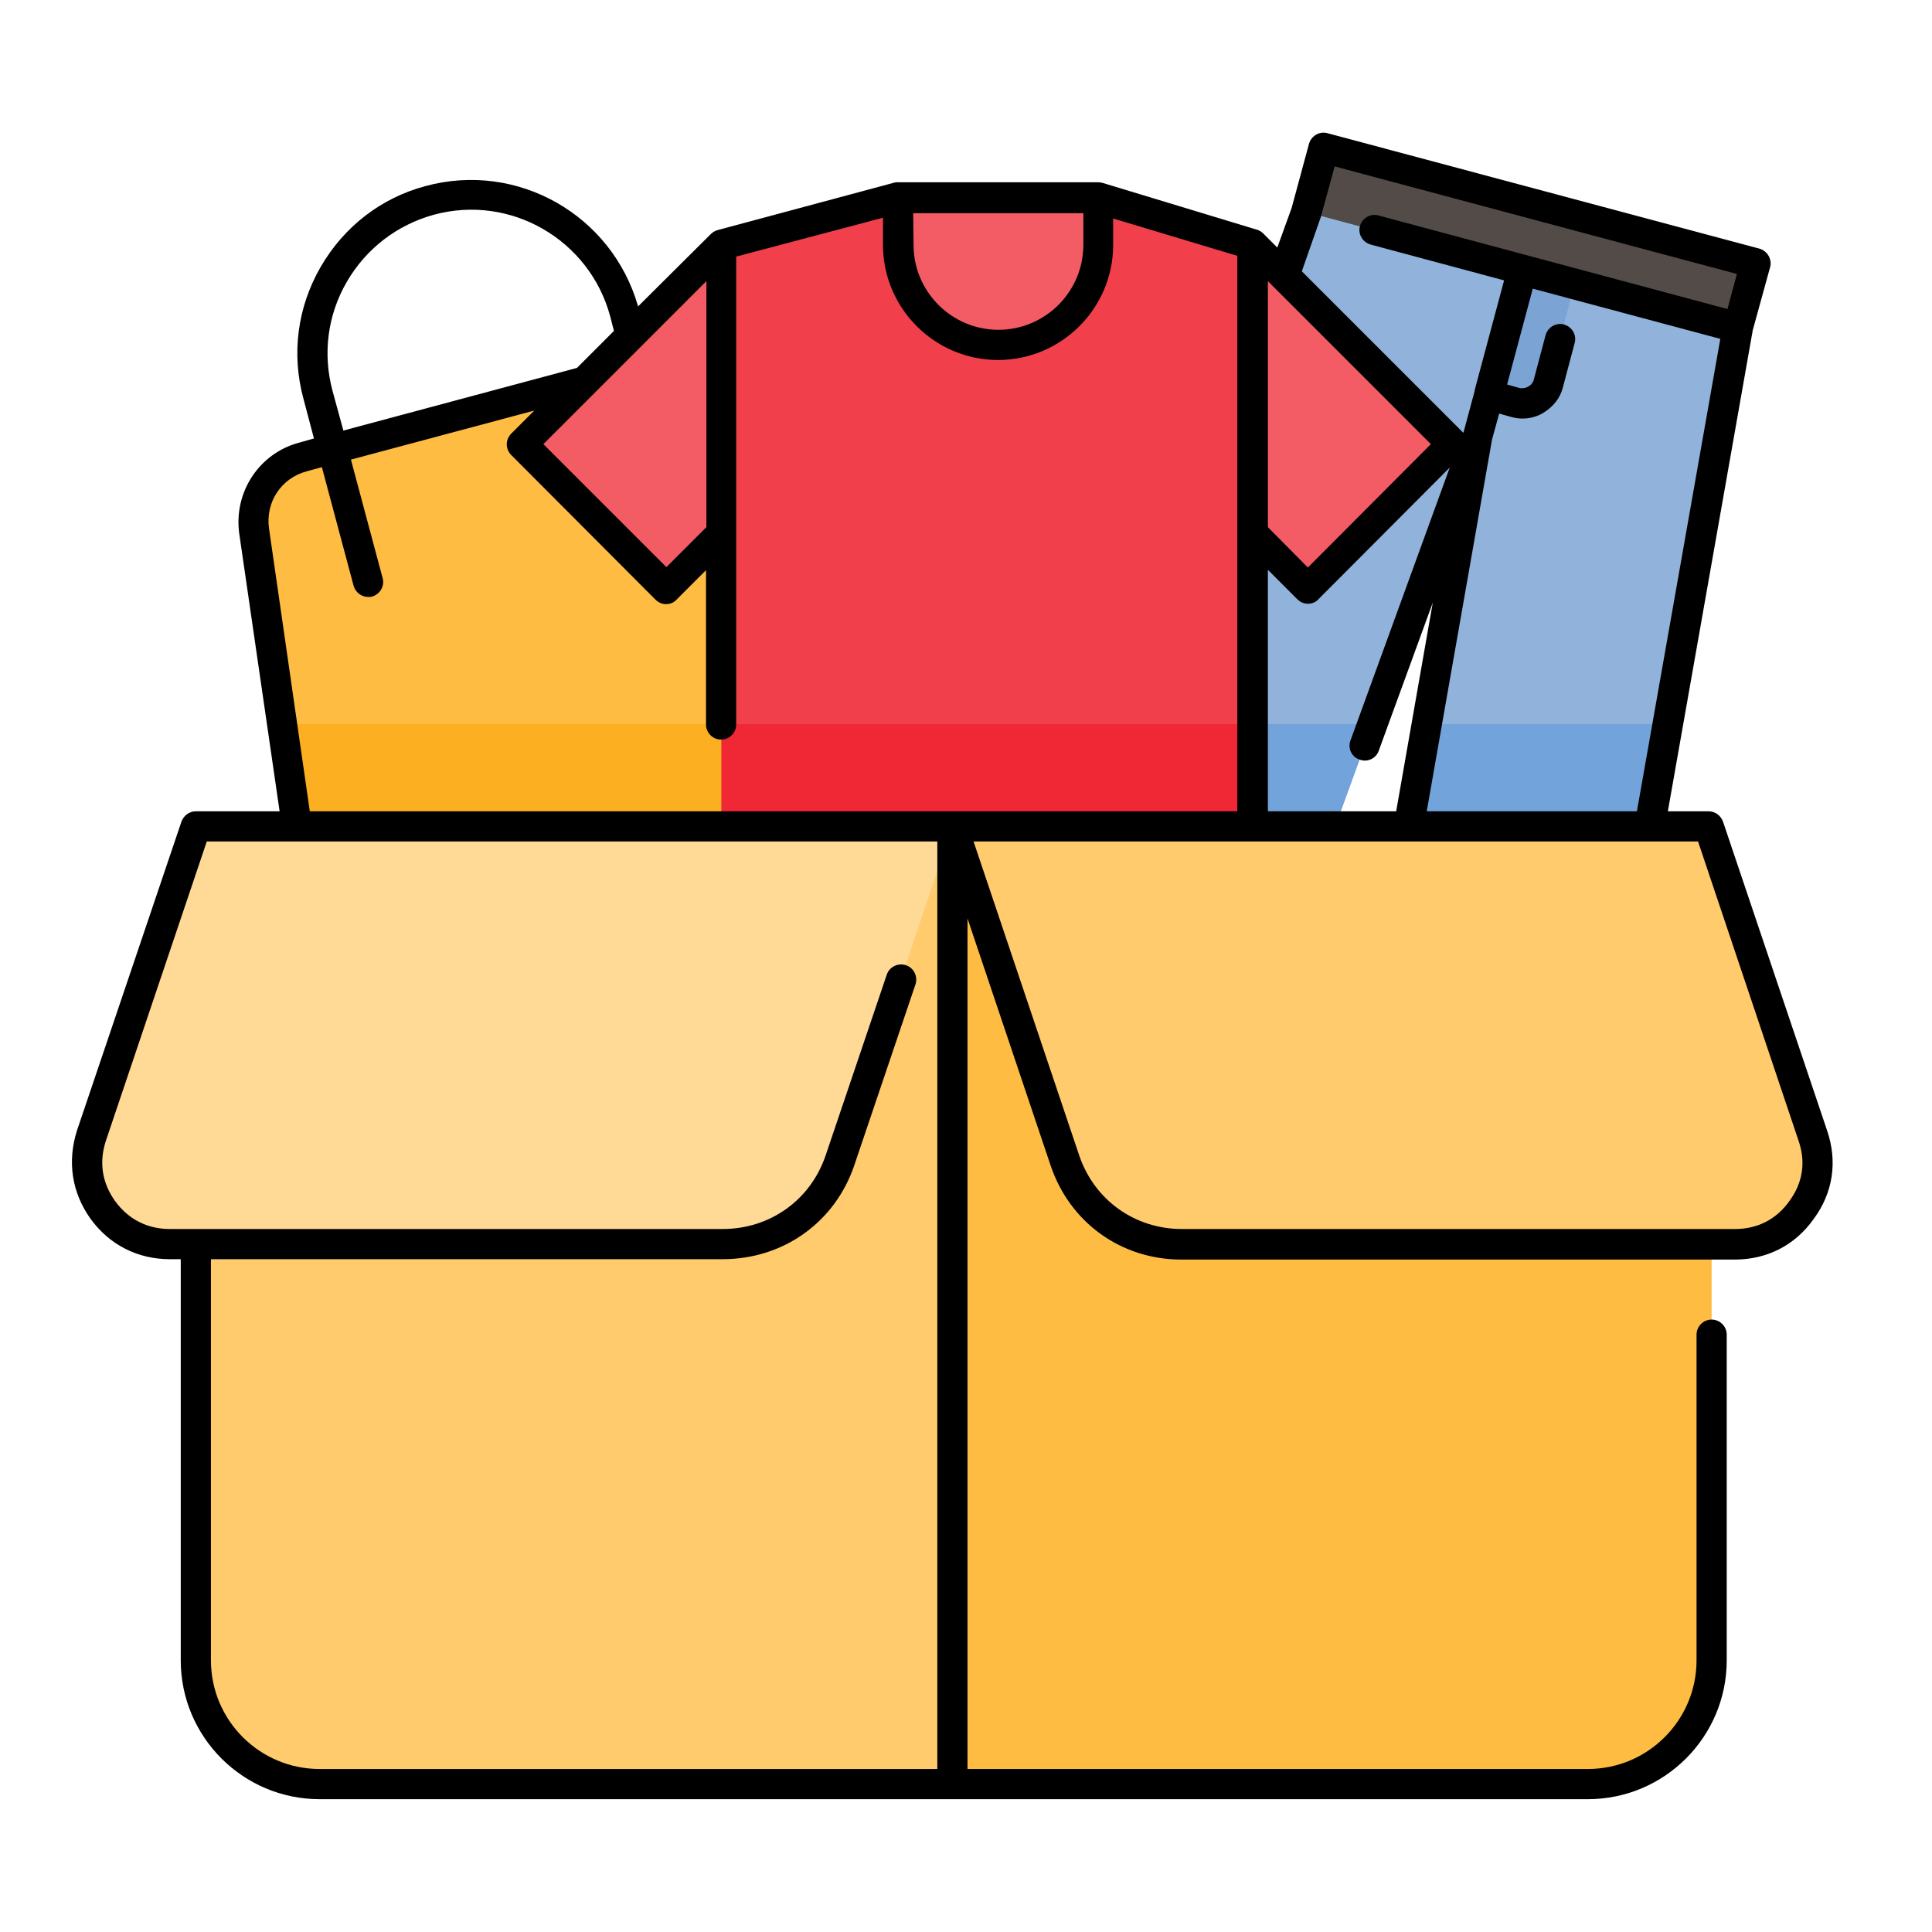
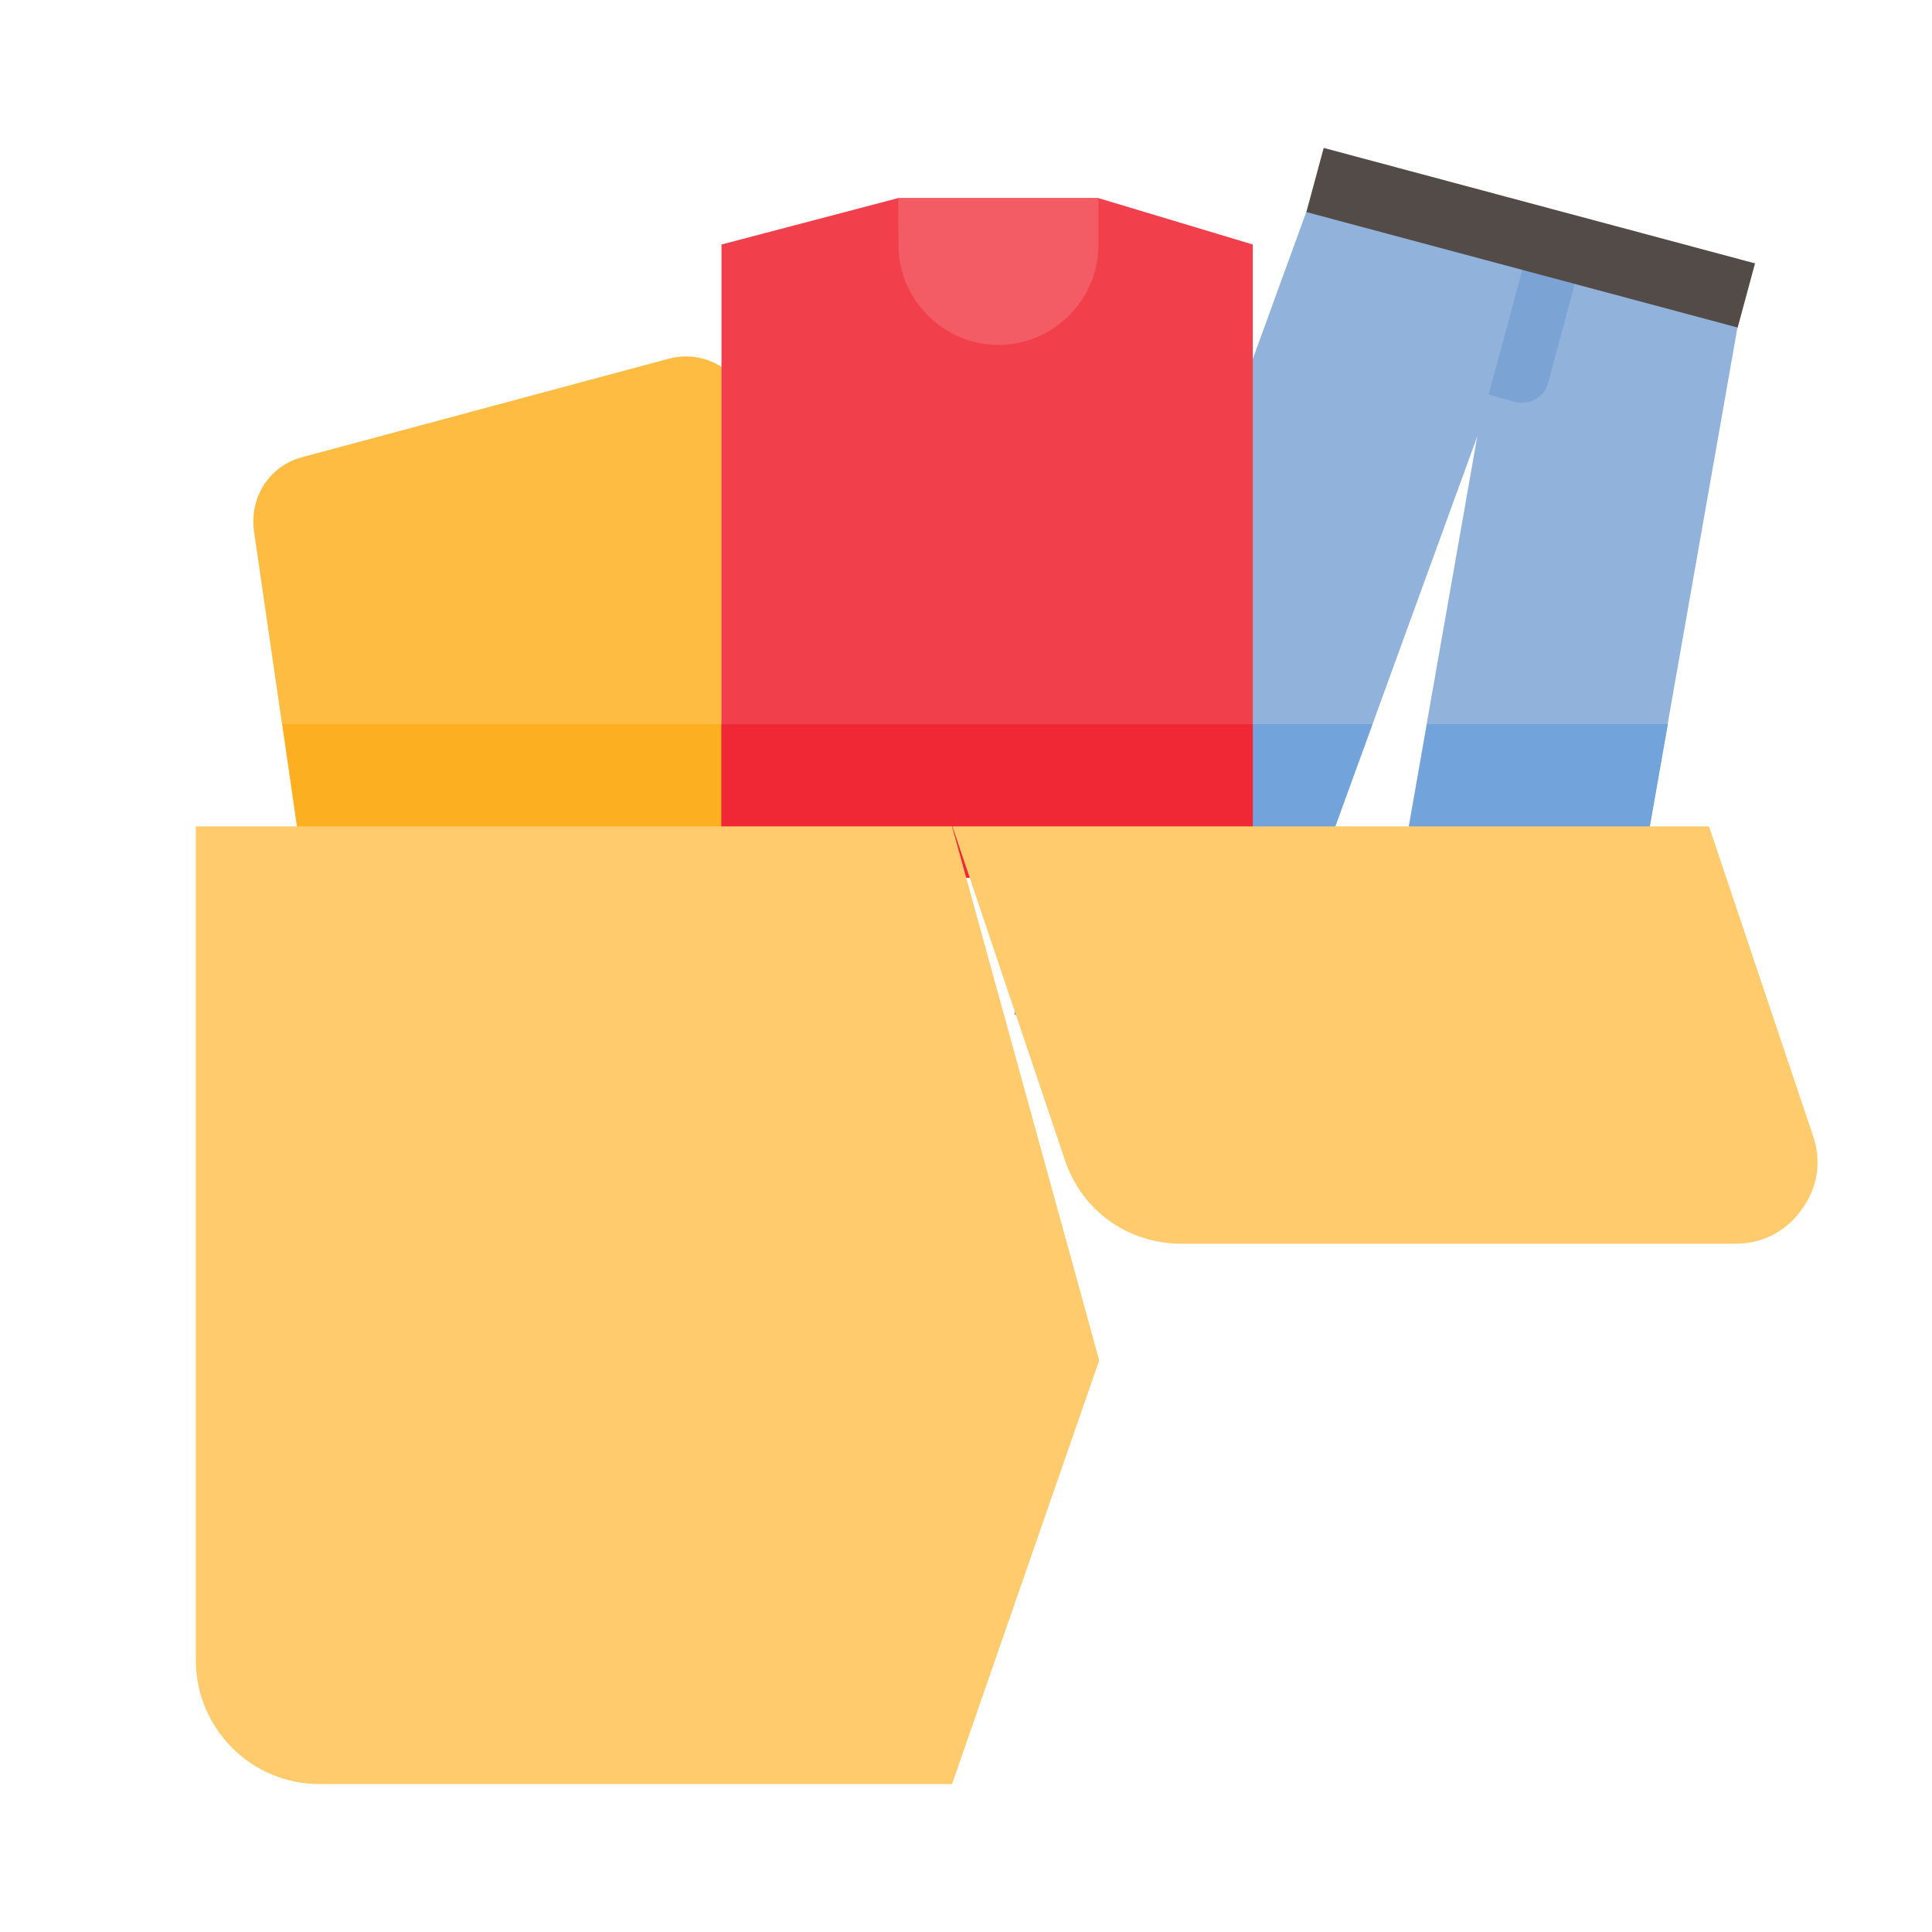
<svg xmlns="http://www.w3.org/2000/svg" id="Capa_1" enable-background="new 0 0 512 512" height="512" viewBox="0 0 512 512" width="512">
  <g id="Color">
    <g clip-rule="evenodd" fill-rule="evenodd">
      <g>
        <g>
          <path d="m80.3 121.1 96.8-26c8.7-2.4 17.7 2.2 21.1 10.5l42.5 106.6c1.9 4.9 1.7 9.9-.6 14.5-2.4 4.8-6.2 7.8-11.2 9.2l-123 33c-5 1.4-9.9.6-14.3-2.4-4.4-2.8-7-7-7.8-12.2l-16.5-113.6c-1.2-9 4.2-17.4 13-19.6z" fill="#ffbc42" />
          <path d="m232.7 191.9 8.1 20.3c1.9 4.9 1.7 9.9-.6 14.5-2.4 4.8-6.2 7.8-11.2 9.2l-123 33c-5 1.4-9.9.6-14.3-2.4-4.4-2.8-7-7-7.8-12.2l-9-62.4z" fill="#fcaf21" />
        </g>
        <g>
          <g>
            <path d="m347.7 52 113.5 30.5-40 227.2-61.9-11 32.2-183.1-63.6 174.8-59.1-21.6z" fill="#91b3db" />
-             <path d="m442 191.9-20.7 117.8-61.9-11 18.8-106.8zm-78.3 0-35.8 98.4-59.1-21.5 28-76.9z" fill="#72a3db" />
+             <path d="m442 191.9-20.7 117.8-61.9-11 18.8-106.8zm-78.3 0-35.8 98.4-59.1-21.5 28-76.9" fill="#72a3db" />
          </g>
          <path d="m404.6 67.2 13.9 3.7-8.2 30.5c-1 3.9-5 6.1-8.8 5.1l-7-1.9z" fill="#7ba4d4" />
          <path d="m346.2 56.2 114.3 30.6 4.6-17-114.3-30.6z" fill="#524b47" />
        </g>
        <g>
-           <path d="m293.7 103 38.3-38.2 52.8 52.9-38.2 38.3z" fill="#f35b65" />
-           <path d="m229.5 103-38.3-38.2-52.9 52.9 38.2 38.3z" fill="#f35b65" />
          <g>
            <path d="m191.2 64.8 46.8-12.3h53.1l40.9 12.3v167.8h-140.8z" fill="#f1404b" />
            <path d="m191.2 191.9h140.8v40.7h-140.8z" fill="#f02836" />
          </g>
          <path d="m238 52.5h53.1v12.4c0 14.5-11.9 26.5-26.5 26.5-14.6 0-26.5-12-26.5-26.5z" fill="#f35b65" />
        </g>
      </g>
      <g>
        <path d="m51.9 219h200.4l39 141.5-39 112.3h-167.6c-18.1 0-32.8-14.7-32.8-32.8z" fill="#ffcb6c" />
-         <path d="m453.6 219h-201.2v253.8h168.4c18 0 32.8-14.7 32.8-32.8z" fill="#ffbc42" />
-         <path d="m51.9 219h200.5l-29.8 88.4c-4.5 13.5-16.8 22.2-31.1 22.2h-146.5c-7.3 0-13.5-3.2-17.8-9.1-4.2-5.9-5.2-12.8-2.9-19.7z" fill="#ffda96" />
        <path d="m452.9 219h-200.5l29.8 88.4c4.5 13.5 16.7 22.2 31 22.2h146.6c7.3 0 13.5-3.2 17.7-9.1 4.3-5.9 5.3-12.8 2.9-19.7z" fill="#ffcb6c" />
      </g>
    </g>
  </g>
  <g id="Outline">
-     <path d="m484.2 299.6-27.6-81.9c-.6-1.6-2.1-2.7-3.8-2.7h-10.8l22.5-127.5 4.6-16.7c.3-1 .1-2.1-.4-3s-1.4-1.6-2.4-1.9l-114.5-30.6c-2.1-.6-4.3.7-4.9 2.8l-4.6 17s-3.8 10.5-3.8 10.5l-3.7-3.7c-.5-.5-1-.8-1.6-1l-40.9-12.4c-.4-.1-.8-.2-1.2-.2h-53.1c-.3 0-.7 0-1 .1l-46.9 12.6c-.7.2-1.3.6-1.8 1.1l-19.2 19.1c-6.9-24.2-31.9-38.5-56.3-31.9-11.7 3.1-21.6 10.7-27.8 21.4s-7.8 23.1-4.6 34.9l2.8 10.6-3.9 1.1c-10.6 2.8-17.4 13.1-15.9 24.1l10.7 73.6h-22.2c-1.7 0-3.2 1.1-3.8 2.7l-27.7 81.9c-2.6 8.2-1.4 16.4 3.6 23.4 5 6.9 12.5 10.7 21 10.7h2.9v106.3c0 20.3 16.5 36.8 36.8 36.8h336.1c20.3 0 36.8-16.5 36.8-36.8v-86.3c0-2.2-1.8-4-4-4s-4 1.8-4 4v86.3c0 15.9-12.9 28.8-28.8 28.8h-164.4v-225.4l22 65.4c5.1 15.2 18.7 25 34.7 25h146.6c8.6 0 16-3.8 20.9-10.7 5.2-7 6.4-15.3 3.6-23.5zm-106.1-84.6 17.3-98.5 1.9-6.9 3.2.9c2.7.8 5.9.5 8.5-1.1s4.5-3.9 5.2-6.8l3.1-11.7c.6-2.1-.7-4.3-2.8-4.9s-4.3.7-4.9 2.8l-3.1 11.7c-.4 1.7-2.2 2.7-3.9 2.3l-3.2-.9 6.8-25.4 49.7 13.3-22.1 125.2zm-42.1 0v-64l7.8 7.8c.8.8 1.8 1.2 2.8 1.2 1.1 0 2.1-.4 2.8-1.2l34.8-34.9-26.3 72.3c-.8 2.1.3 4.4 2.4 5.1 2.1.8 4.4-.3 5.1-2.4l14.3-39.2-9.7 55.3zm0-140.5 43.2 43.2-32.6 32.7-10.6-10.7zm14-16.9 3.7-13.5 106.6 28.5-2.5 9.3-92.5-24.8c-2.1-.6-4.3.7-4.9 2.8s.7 4.3 2.8 4.9l35.4 9.5-7.8 29.1v.1s0 .1 0 .1l-2.9 10.8-.1.3-42.8-42.8zm-108-1.1h45.1v8.4c0 12.4-10.1 22.5-22.5 22.5s-22.5-10.1-22.5-22.5zm-54.8 83.2-10.6 10.6-32.6-32.6 43.2-43.2zm-99.1-36.2c-2.6-9.8-1.3-20 3.8-28.8s13.3-15.1 23.1-17.8c20.3-5.5 41.2 6.6 46.7 26.9l1 3.9-9.8 9.8-61.9 16.6zm-16.8 36.6c-1-7 3.2-13.4 10-15.2l4-1.1 8.4 31.4c.5 1.8 2.1 3 3.9 3 .3 0 .7 0 1-.1 2.1-.6 3.4-2.8 2.8-4.9l-8.4-31.4 48.6-13-6.1 6.1c-1.6 1.6-1.6 4.1 0 5.7l38.2 38.3c.8.8 1.8 1.2 2.8 1.2 1.1 0 2.1-.4 2.8-1.2l7.8-7.8v40.9c0 2.2 1.8 4 4 4s4-1.8 4-4v-124l38.9-10.3v7.2c0 16.8 13.7 30.5 30.5 30.5s30.5-13.7 30.5-30.5v-7l32.9 9.9v147.2h-245.8zm13.4 328.7c-15.9 0-28.8-12.9-28.8-28.8v-106.3h135.6c16.1 0 29.8-9.8 34.9-24.9l16.2-47.9c.7-2.1-.4-4.4-2.5-5.1s-4.4.4-5.1 2.5l-16.2 47.9c-4 11.8-14.7 19.5-27.3 19.5h-146.5c-6 0-11-2.6-14.5-7.4-3.5-4.9-4.3-10.4-2.4-16.1l26.7-79.2h193.6v245.8zm389.5-150.5c-3.4 4.8-8.4 7.4-14.4 7.4h-146.6c-12.5 0-23.2-7.7-27.2-19.5l-28-83.2h192l26.6 79.2c2 5.7 1.2 11.2-2.4 16.1z" />
-   </g>
+     </g>
</svg>